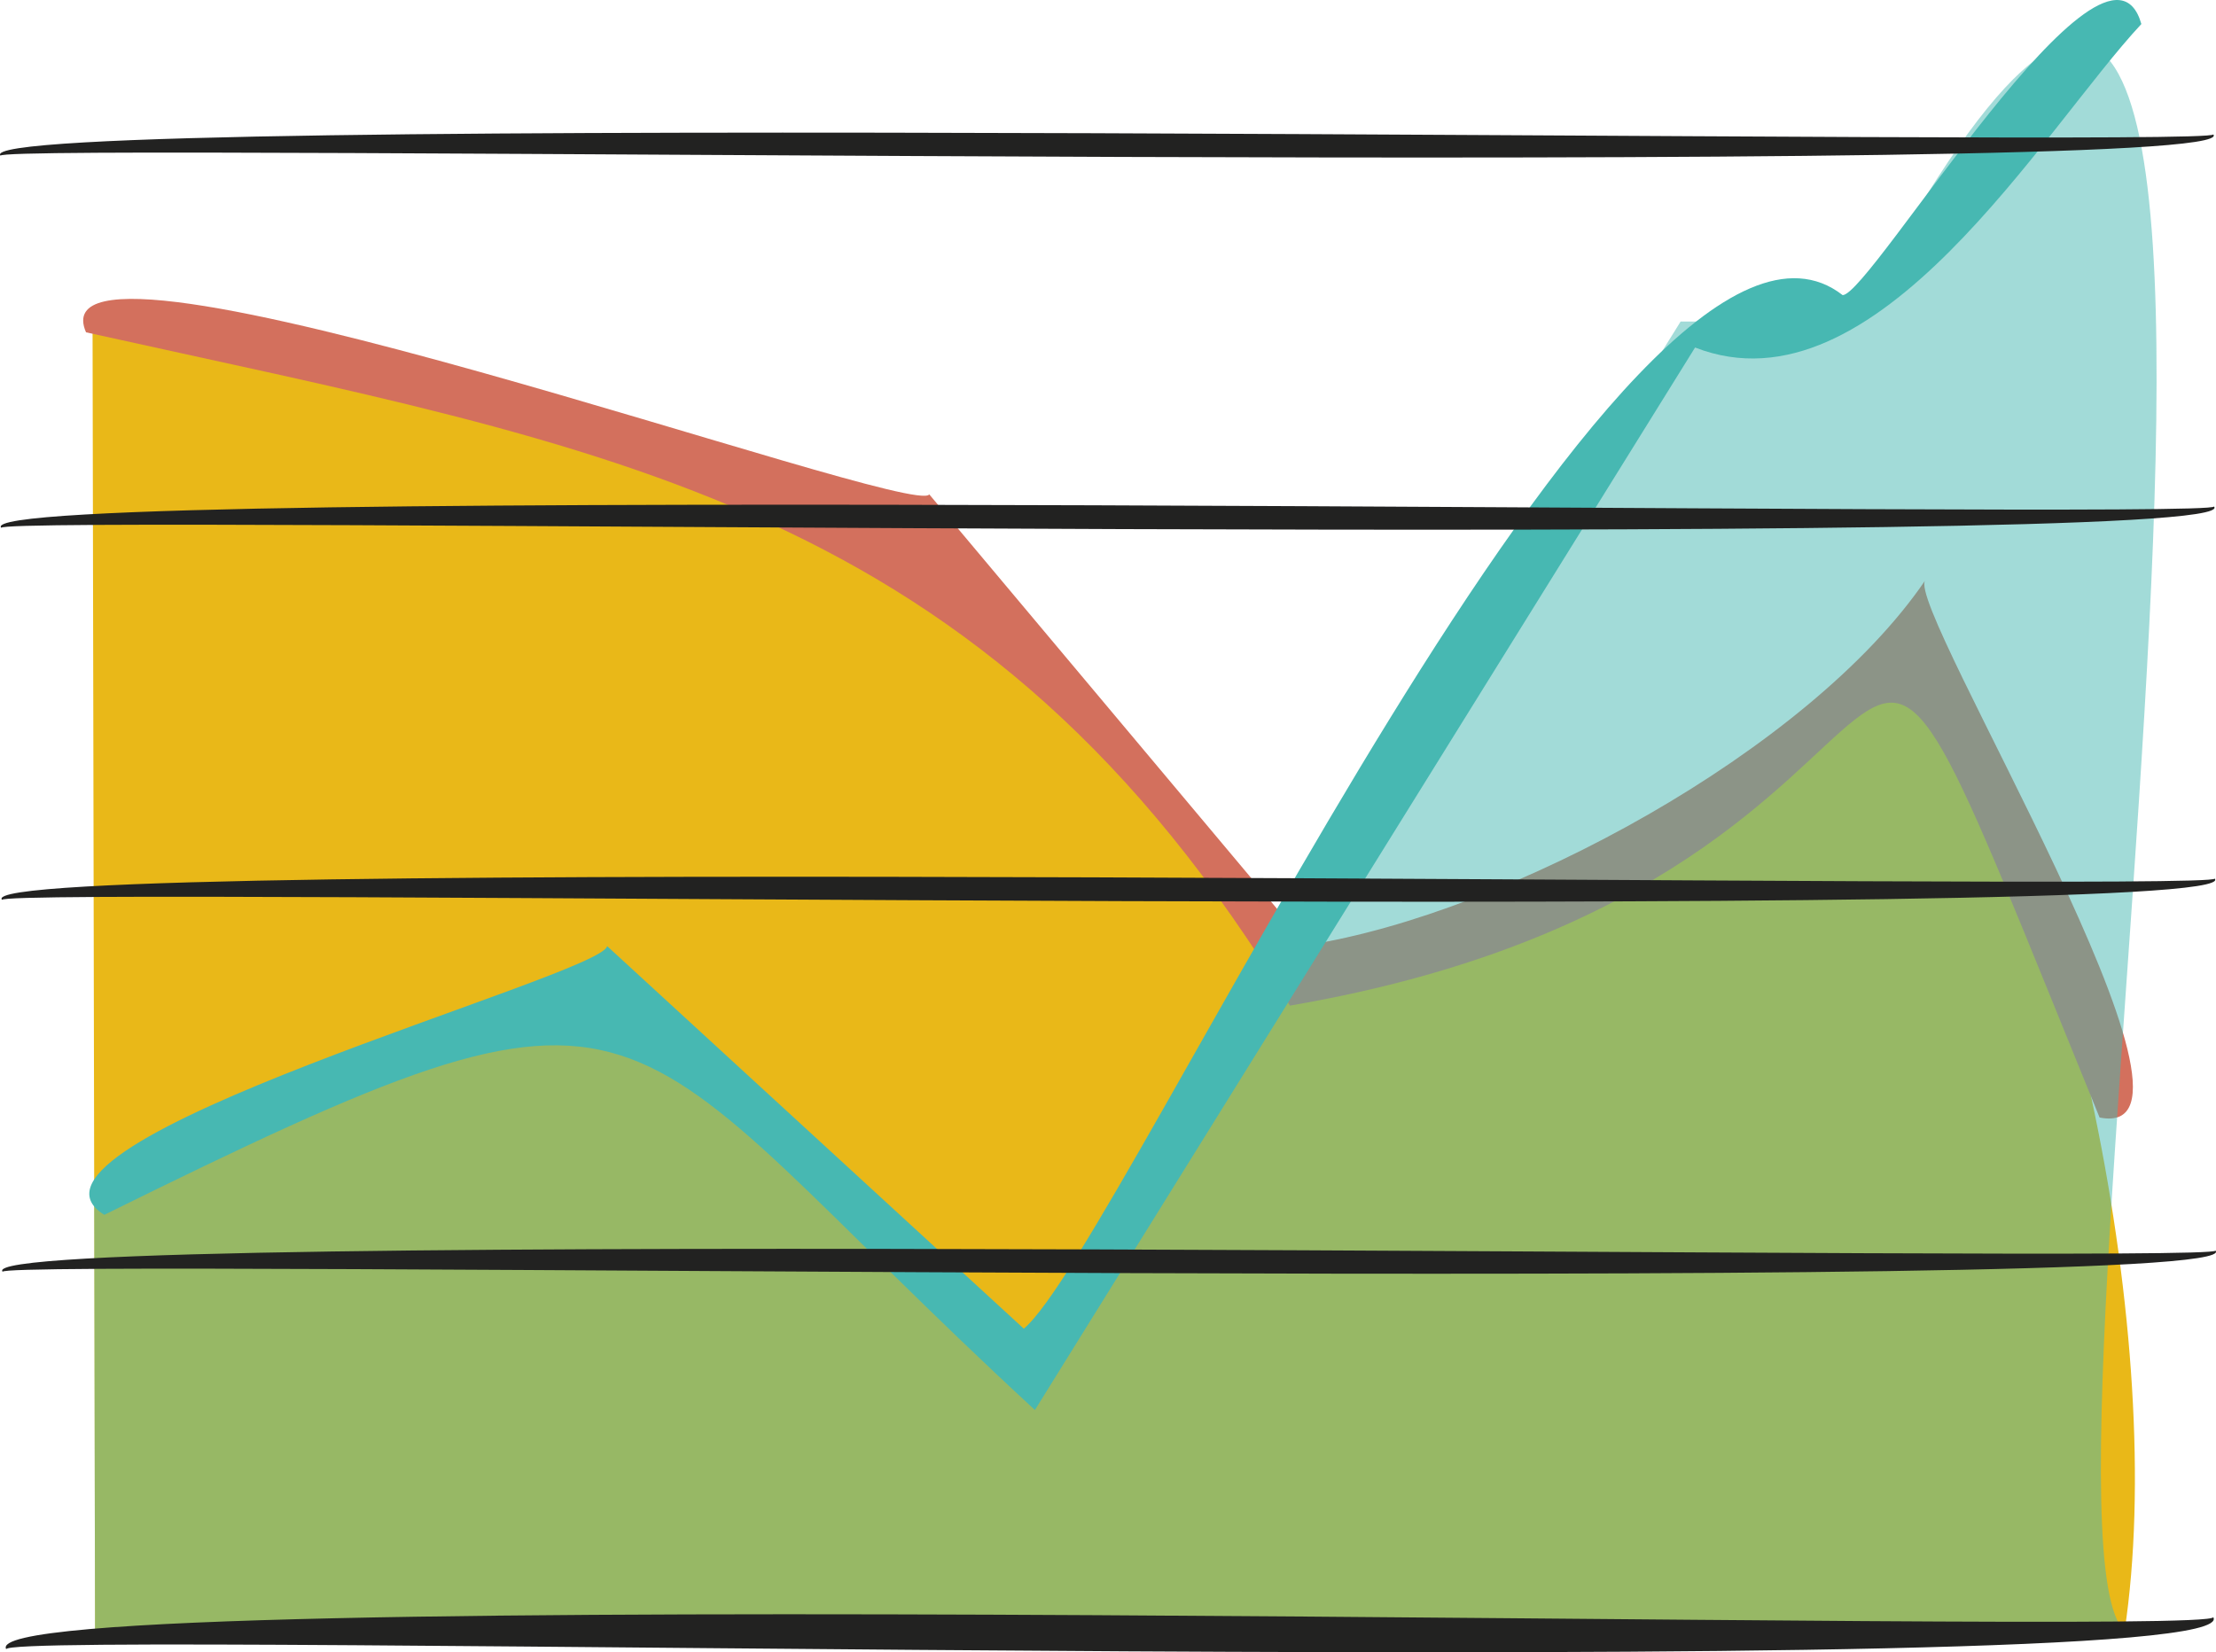
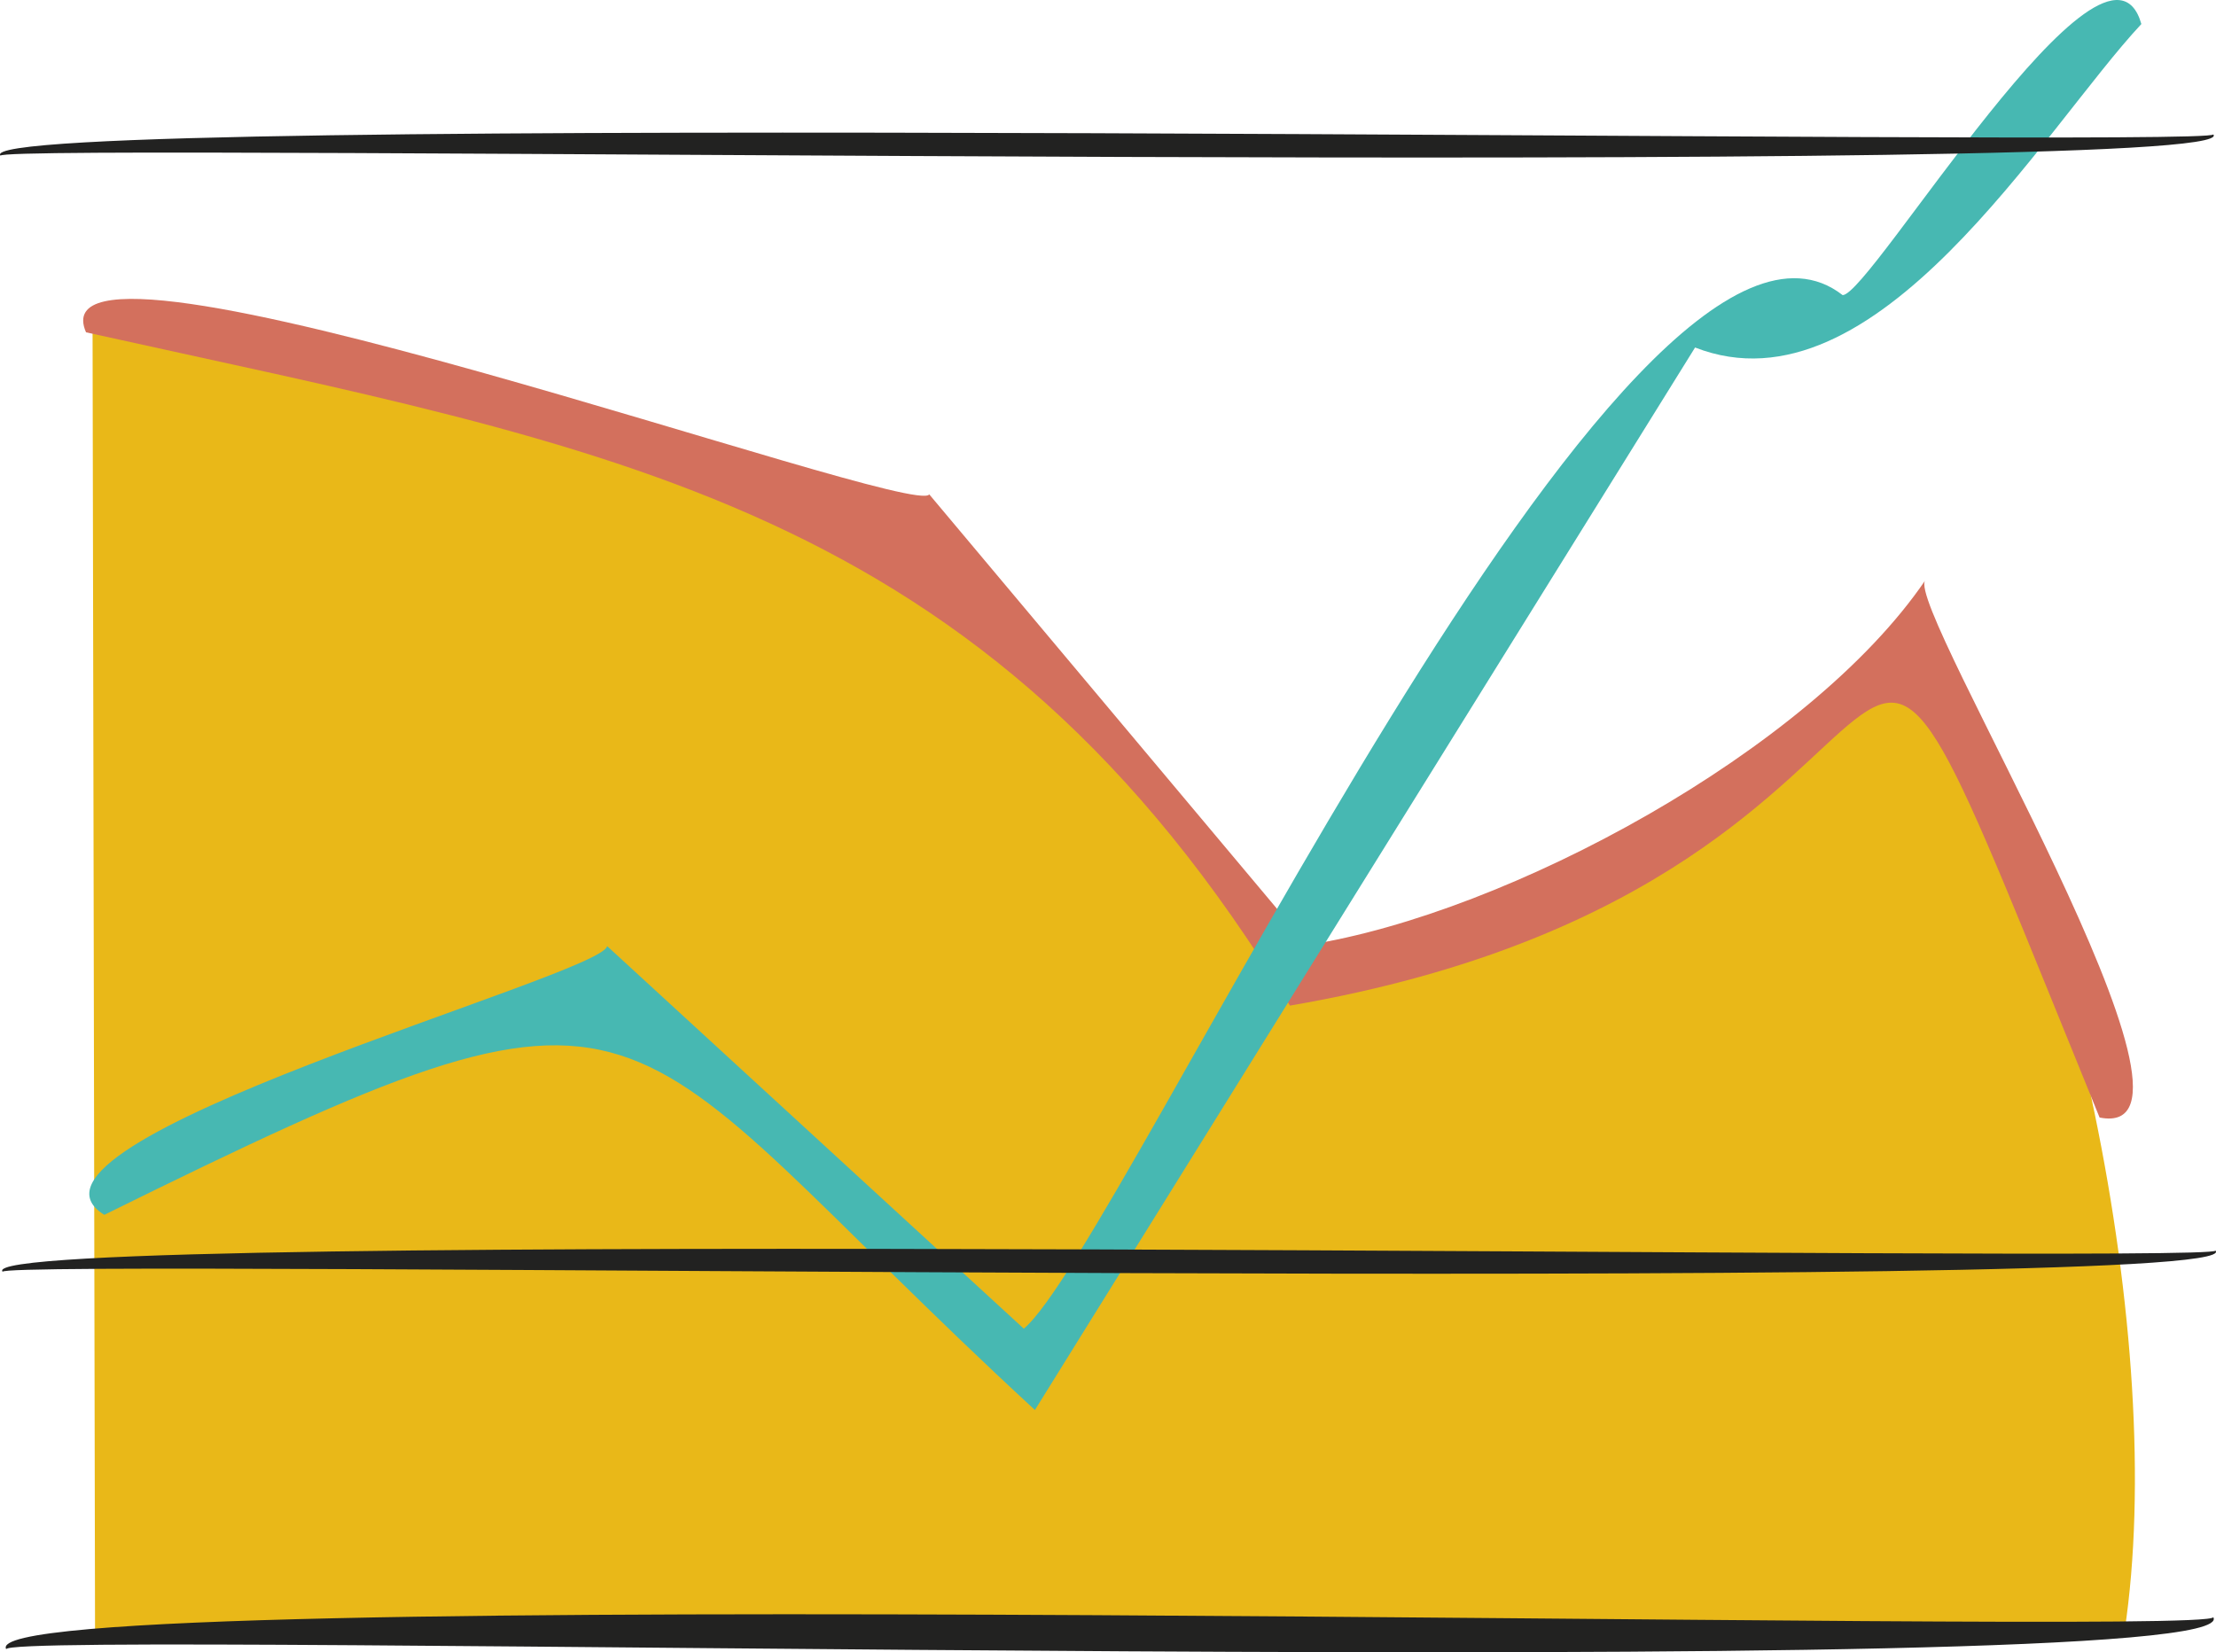
<svg xmlns="http://www.w3.org/2000/svg" id="b" data-name="Calque 2" width="149.166" height="111.237" viewBox="0 0 149.166 111.237">
  <g id="c" data-name="Calque 3">
    <g>
      <path d="M6.228,20.673l.17,89.416,136.613-.268c2.916-19.396-3.625-51.067-14.016-67.695-7.363,11.526-28.659,21.097-41.579,23.538l-25.853-30.826L6.228,20.673Z" fill="#e9b818" />
      <path d="M141.33,75.235c-21.524-52.772-4.256-16.141-54.499-7.534C66.194,33.69,41.093,30.212,5.791,22.373c-3.995-9.136,55.742,12.604,56.76,10.909l25.455,30.339c13.486-2.122,33.777-13.087,41.587-24.548-1.393,1.738,20.972,38.008,11.737,36.162Z" fill="#d3705d" />
-       <path d="M6.341,80.153l34.173-14.405,28.775,26.44L113.127,21.648l11.724-.027c37.455-70.634,10.028,80.683,18.172,88.202-.012-.002-136.625,.266-136.625,.266l-.058-29.936Z" fill="#47b8b2" opacity=".5" />
      <path d="M69.663,94.926c-29.465-27.172-24.127-32.149-62.641-13.139-7.951-4.888,33.576-16.12,33.846-18.093l28.047,25.756c6.581-5.473,40.718-80.803,55.119-69.582,1.862,.017,17.741-26.587,20.108-18.25-6.609,7.076-17.854,26.534-30.041,21.777l-44.438,71.532Z" fill="#47b8b2" />
      <g>
        <path d="M.179,85.62c-2.692-3.007,149.058-.532,148.951-1.426,2.745,3.052-149.066,.515-148.951,1.426Z" fill="#222221" />
        <path d="M.42,111.031c-2.706-4.596,148.668-.795,148.561-2.161,2.739,4.638-148.674,.779-148.561,2.161Z" fill="#222221" />
-         <path d="M.139,60.583c-2.733-3.042,149.053-.525,148.94-1.434C151.82,62.196,.024,59.673,.139,60.583Z" fill="#222221" />
-         <path d="M.085,35.536c-2.727-3.039,149.056-.531,148.945-1.438C151.773,37.152-.028,34.626,.085,35.536Z" fill="#222221" />
        <path d="M.036,10.482c-2.719-3.028,149.056-.53,148.945-1.434C151.708,12.087-.074,9.577,.036,10.482Z" fill="#222221" />
      </g>
    </g>
  </g>
</svg>